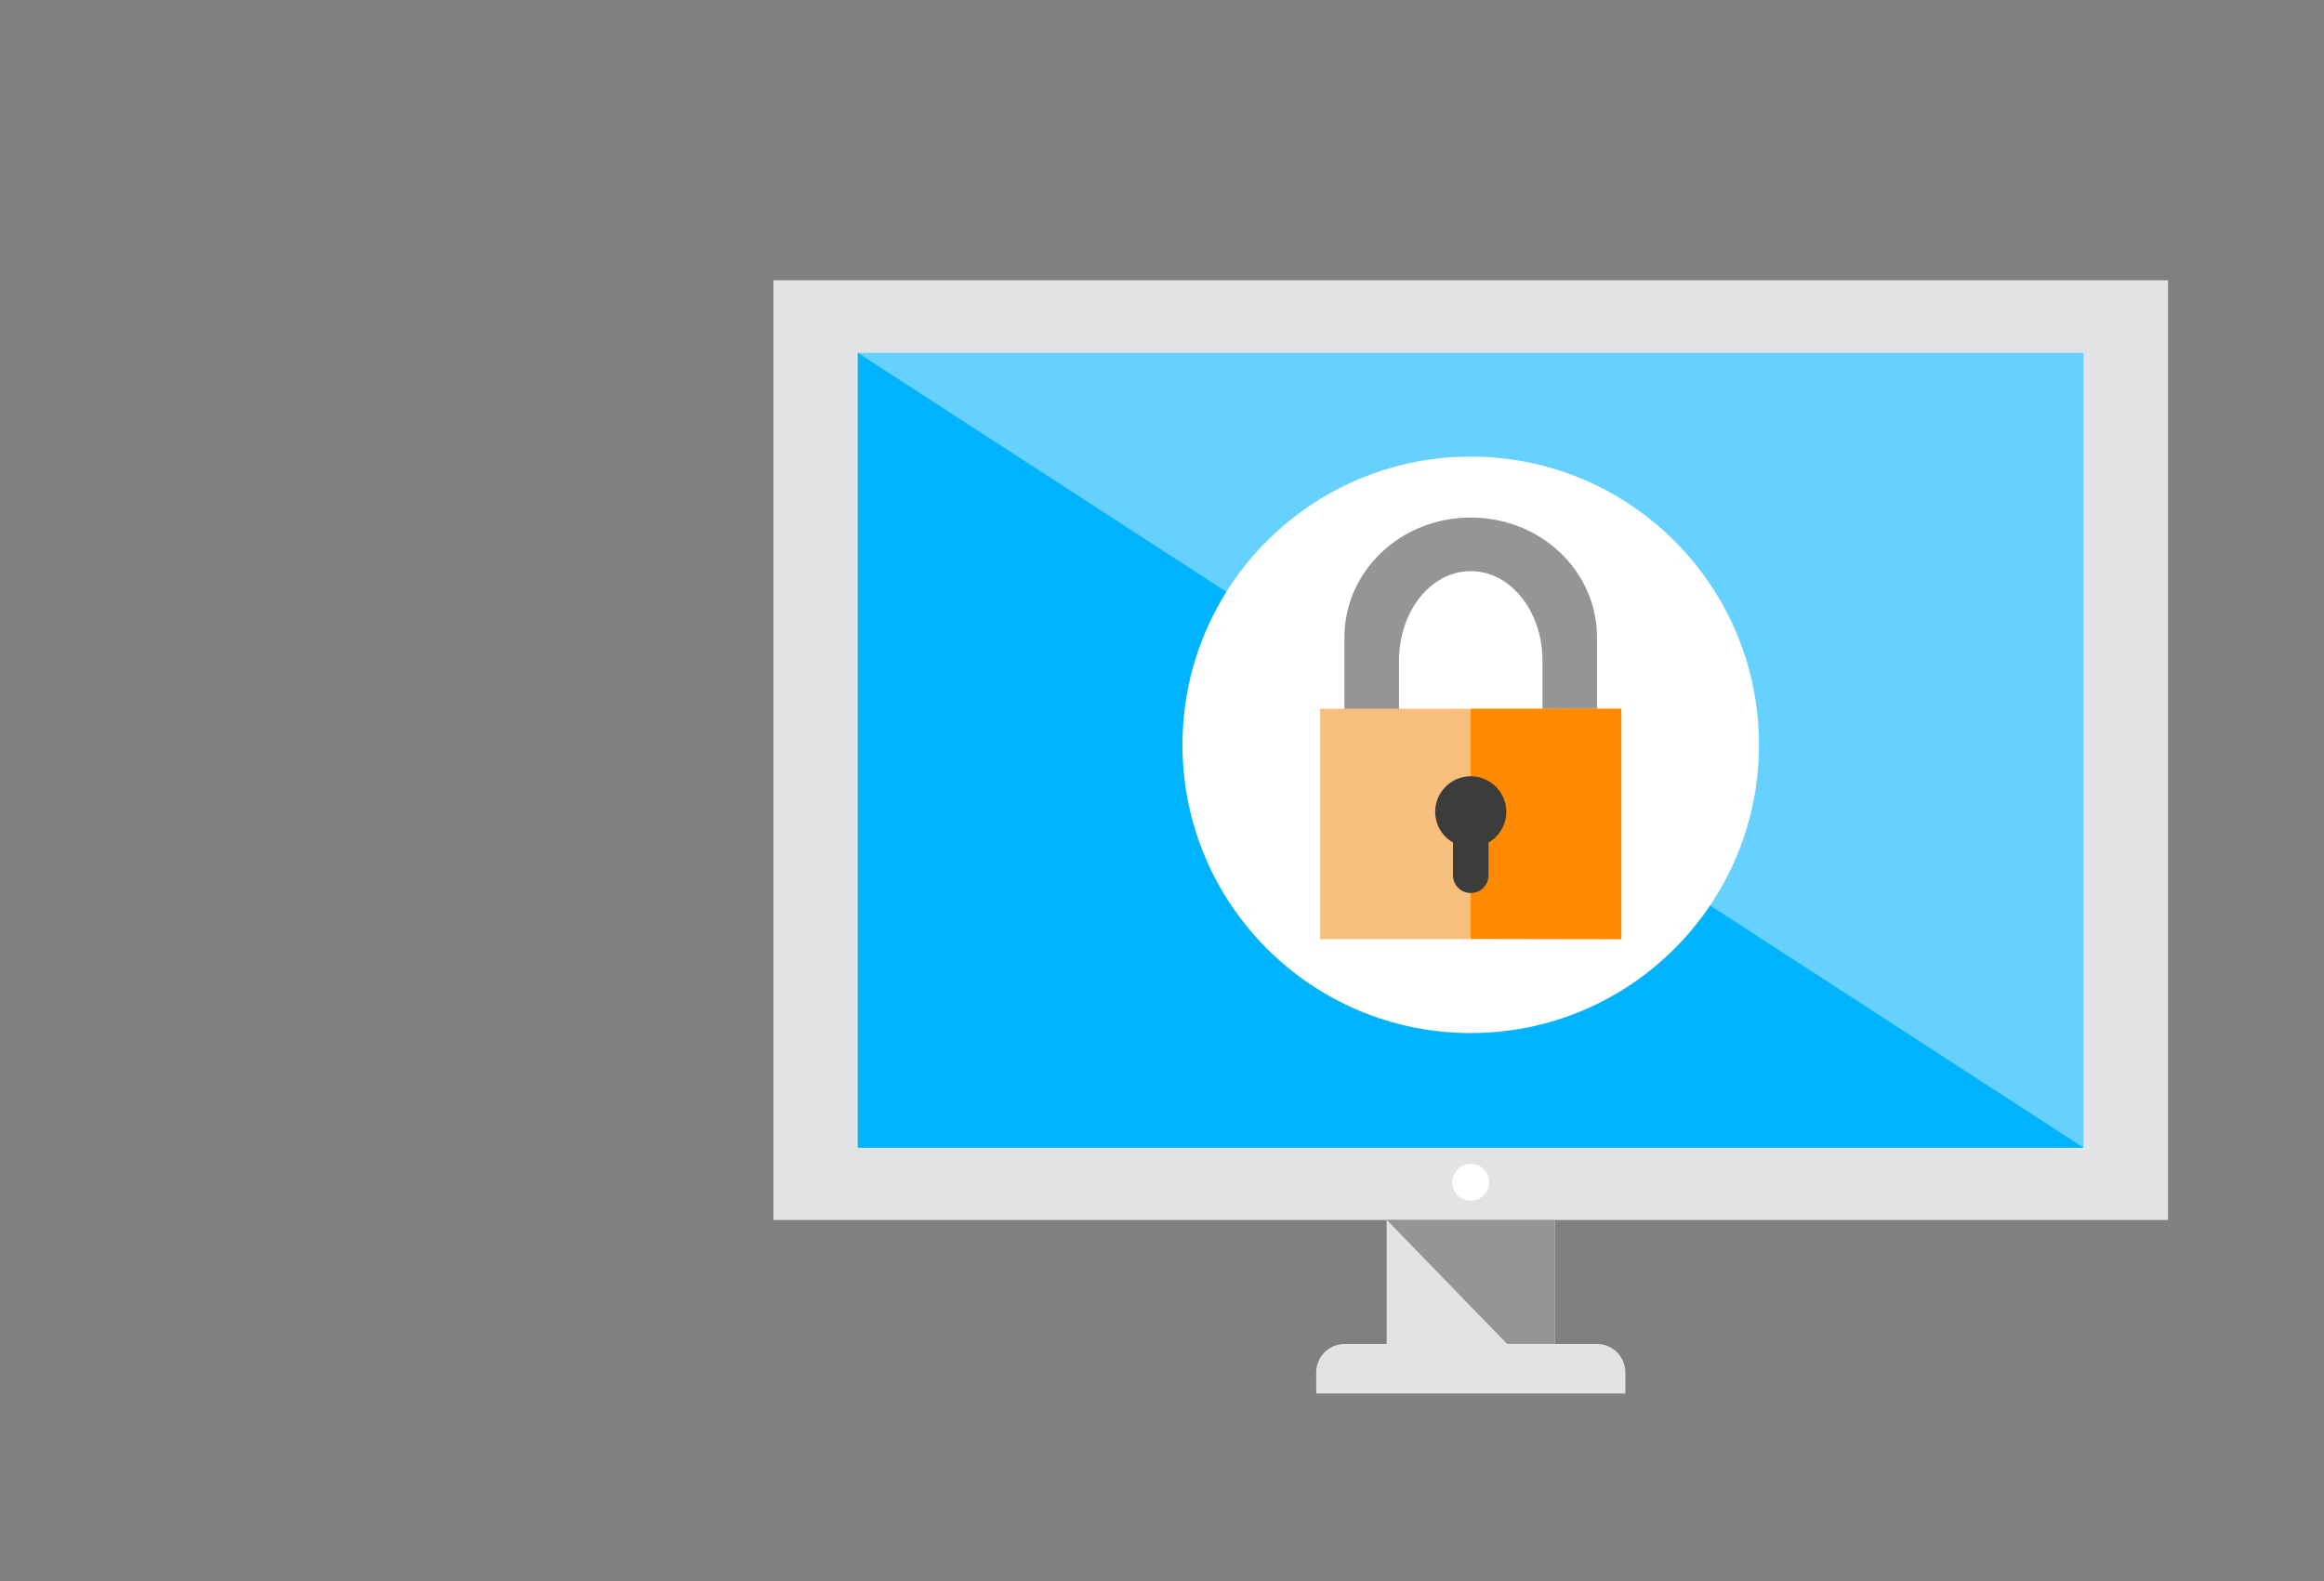
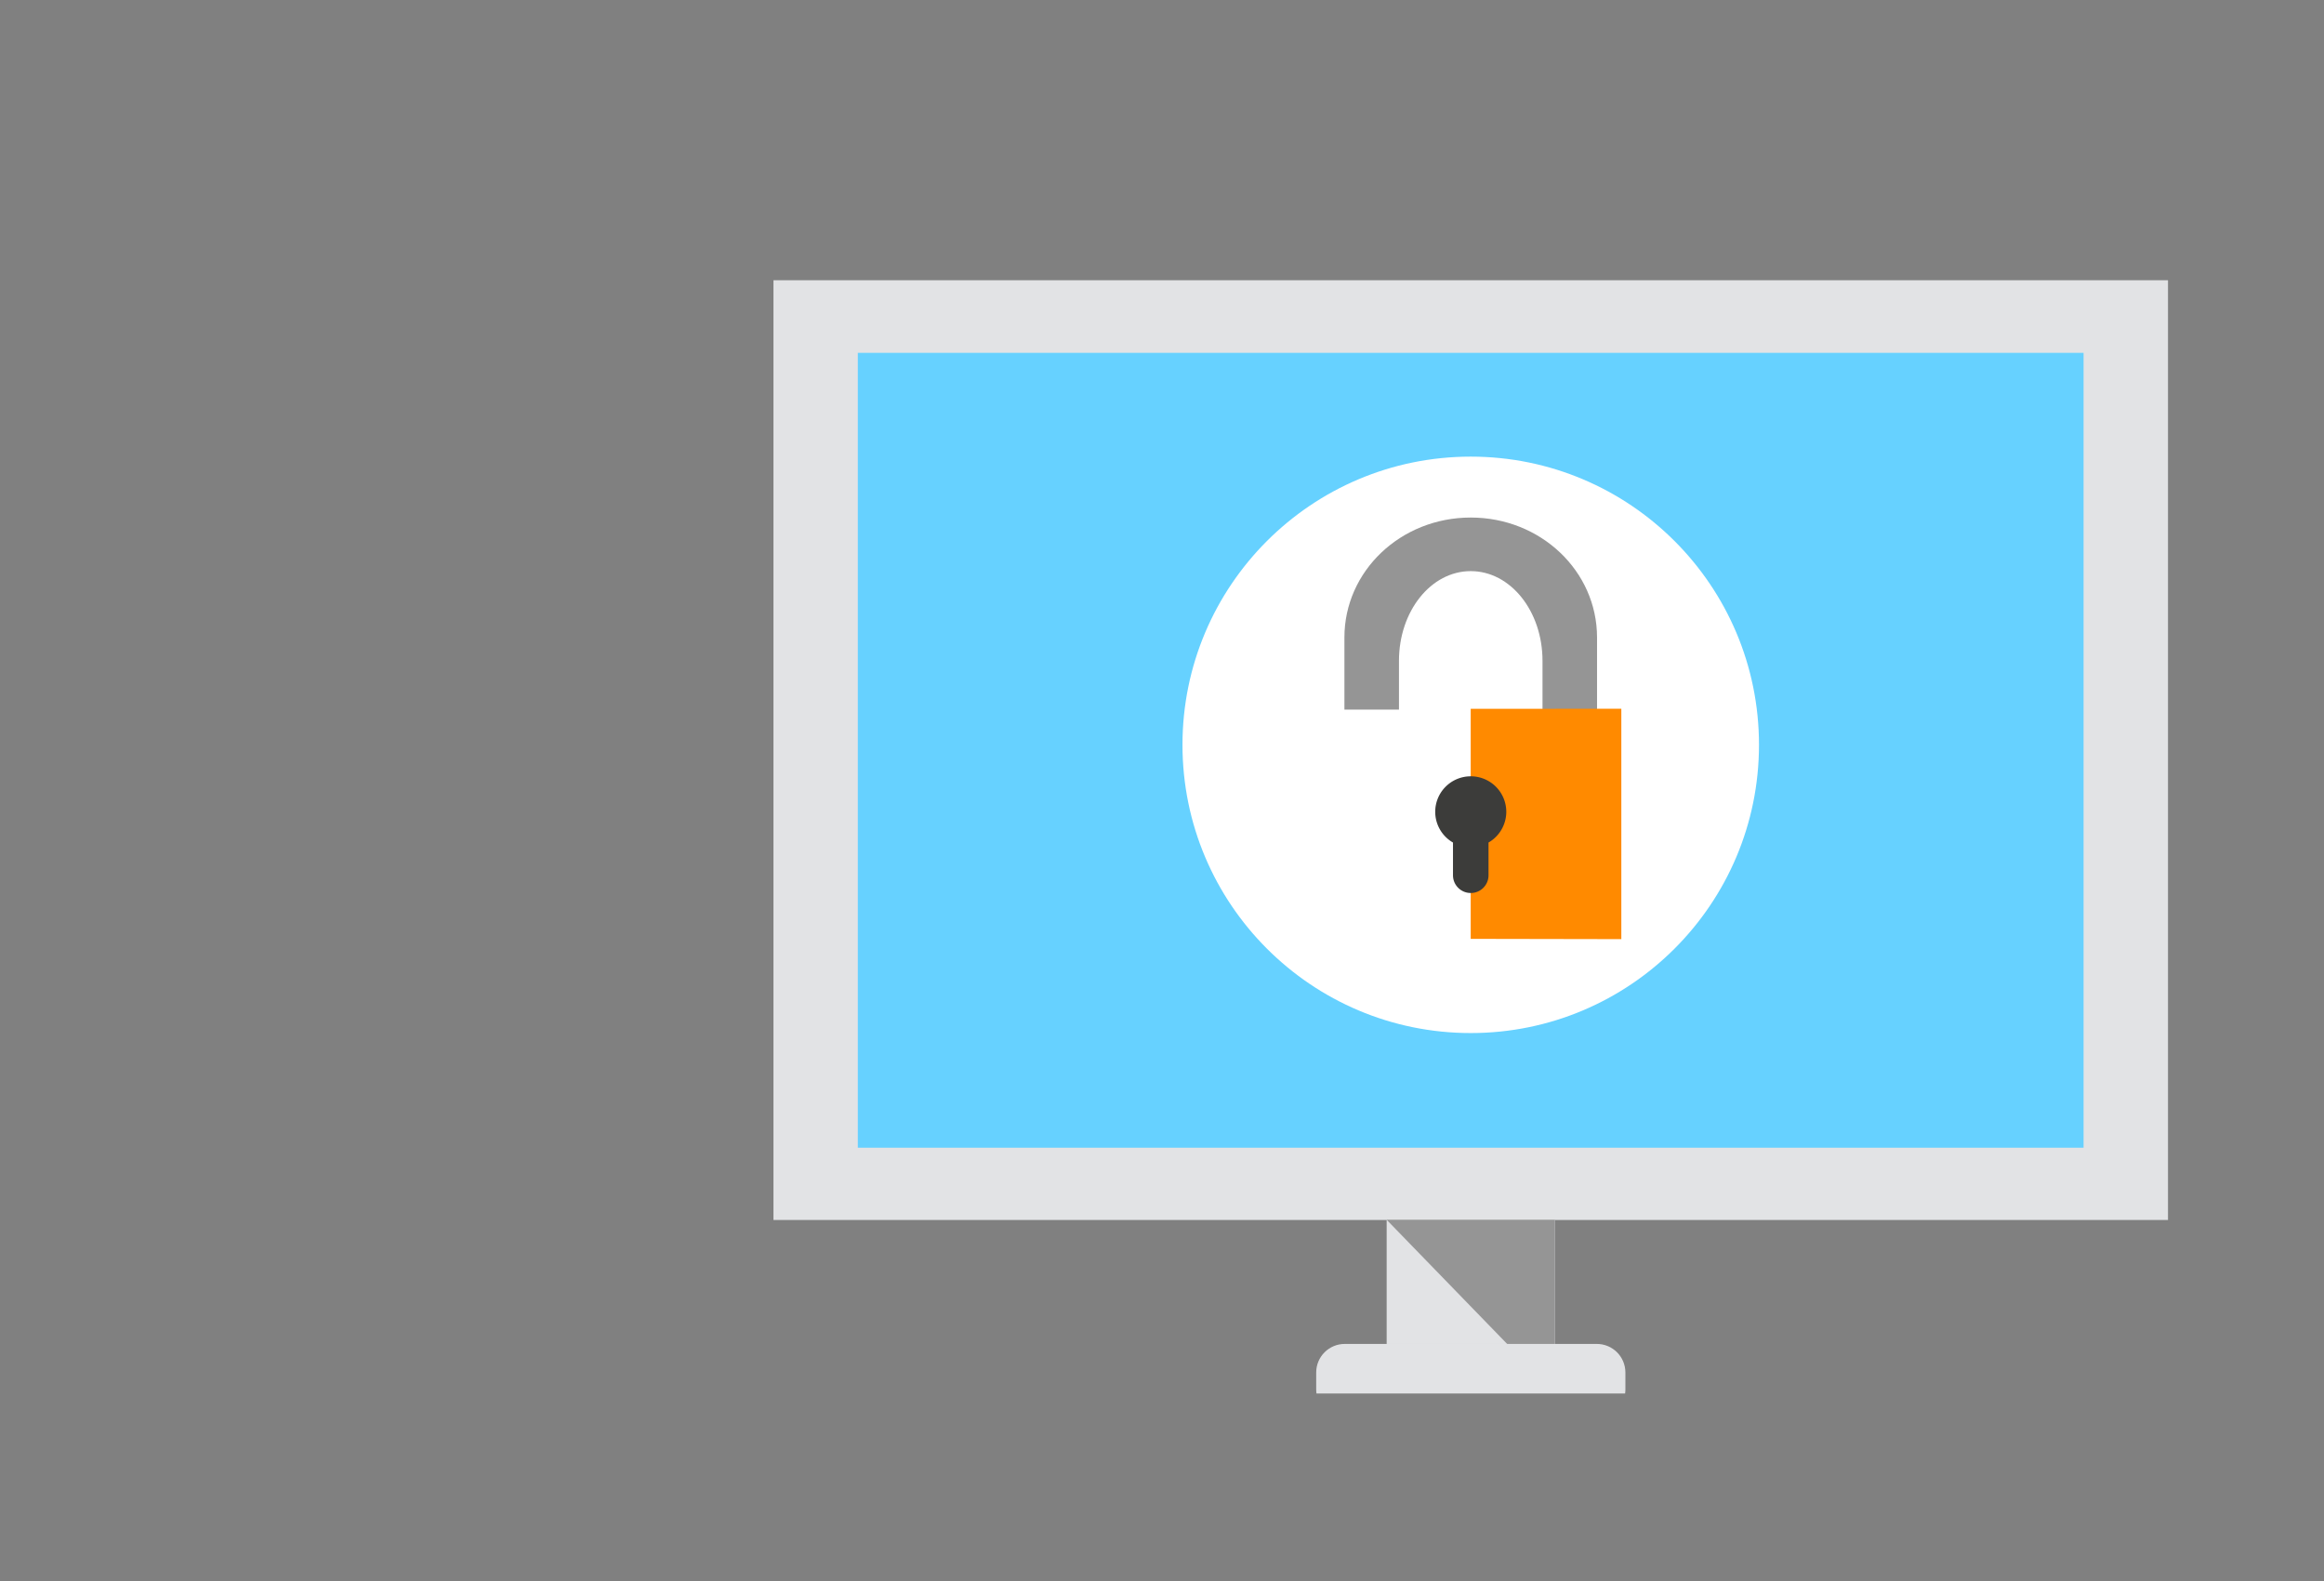
<svg xmlns="http://www.w3.org/2000/svg" xmlns:ns1="http://www.inkscape.org/namespaces/inkscape" xmlns:ns2="http://sodipodi.sourceforge.net/DTD/sodipodi-0.dtd" width="169mm" height="115mm" viewBox="0 0 169 115" version="1.1" id="svg5107" ns1:version="0.92.1 r15371" ns2:docname="desktop.svg">
  <rect x="0" y="0" width="169" height="115" fill="#808080" stroke="none" />
  <defs id="defs5101">
    <ns1:perspective ns2:type="inkscape:persp3d" ns1:vp_x="16.036176 : 208.63587 : 1" ns1:vp_y="54.078811 : 998.53662 : 0" ns1:vp_z="166.96965 : 204.62681 : 1" ns1:persp3d-origin="105 : 98.999992 : 1" id="perspective6351" />
  </defs>
  <ns2:namedview id="base" pagecolor="#ffffff" bordercolor="#666666" borderopacity="1.0" ns1:pageopacity="0.0" ns1:pageshadow="2" ns1:zoom="1" ns1:cx="349.76938" ns1:cy="193.7884" ns1:document-units="mm" ns1:current-layer="layer3" showgrid="false" ns1:pagecheckerboard="true" showguides="true" ns1:guide-bbox="true" ns1:window-width="1920" ns1:window-height="1001" ns1:window-x="-9" ns1:window-y="-9" ns1:window-maximized="1" />
  <g ns1:groupmode="layer" id="layer2" ns1:label="Calque 2" style="display:inline;opacity:1" transform="translate(0,-182)">
    <g id="g6422" />
    <g ns1:groupmode="layer" id="layer3" ns1:label="Unité centrale" style="display:inline">
      <g id="g4565">
        <rect ry="0" rx="0" y="202.383" x="56.246" height="68.347" width="101.41" id="rect6482" style="opacity:1;fill:#e2e3e5;fill-opacity:1;fill-rule:nonzero;stroke:#000000;stroke-width:0;stroke-linejoin:round;stroke-miterlimit:4;stroke-dasharray:none;stroke-opacity:1;paint-order:fill markers stroke" />
        <g transform="matrix(1.085,0,0,1.116,41.224,151.519)" id="g6695">
          <rect ry="0" rx="0" y="50.308" x="19.499" height="51.801" width="82.152" id="rect6484" style="opacity:1;fill:#66d1ff;fill-opacity:1;fill-rule:nonzero;stroke:#000000;stroke-width:0;stroke-linejoin:round;stroke-miterlimit:4;stroke-dasharray:none;stroke-opacity:1;paint-order:fill markers stroke" />
-           <path style="fill:#00b3fe;fill-opacity:1;stroke:#000000;stroke-width:0;stroke-linecap:butt;stroke-linejoin:miter;stroke-miterlimit:4;stroke-dasharray:none;stroke-opacity:1" d="M 19.499,50.308 101.651,102.109 H 19.499 Z" id="path6486" ns1:connector-curvature="0" />
        </g>
-         <circle r="1.342" cy="267.99" cx="106.951" id="path6717" style="opacity:1;fill:#ffffff;fill-opacity:1;fill-rule:nonzero;stroke:#000000;stroke-width:0;stroke-linejoin:round;stroke-miterlimit:4;stroke-dasharray:none;stroke-opacity:1;paint-order:fill markers stroke" />
        <path id="rect6729" d="m 100.837,270.717 v 9.032 h 12.228 v -9.032 z" style="opacity:1;fill:#e2e3e5;fill-opacity:1;fill-rule:nonzero;stroke:#000000;stroke-width:0;stroke-linejoin:round;stroke-miterlimit:4;stroke-dasharray:none;stroke-opacity:1;paint-order:fill markers stroke" ns1:connector-curvature="0" />
        <path id="path6733" d="m 100.837,270.717 8.765,9.032 h 3.463 v -9.032 z" style="fill:#959595;fill-opacity:1;stroke:none;stroke-width:0.295px;stroke-linecap:butt;stroke-linejoin:miter;stroke-opacity:1" ns1:connector-curvature="0" />
        <path ns1:connector-curvature="0" id="rect6739" d="m 97.795,279.745 c -1.154,0 -2.082,0.929 -2.082,2.082 v 1.239 c 0,0.097 0.009,0.192 0.021,0.285 h 22.442 c 0.013,-0.093 0.022,-0.188 0.022,-0.285 v -1.239 c 0,-1.154 -0.929,-2.082 -2.082,-2.082 z" style="opacity:1;fill:#e2e3e5;fill-opacity:1;fill-rule:nonzero;stroke:none;stroke-width:0;stroke-linejoin:round;stroke-miterlimit:4;stroke-dasharray:none;stroke-opacity:1;paint-order:fill markers stroke" />
        <circle r="20.962" cy="236.173" cx="106.951" id="path6796" style="opacity:1;fill:#ffffff;fill-opacity:1;fill-rule:nonzero;stroke:none;stroke-width:0;stroke-linejoin:round;stroke-miterlimit:4;stroke-dasharray:none;stroke-opacity:1;paint-order:fill markers stroke" />
        <path ns1:connector-curvature="0" id="rect6820" d="m 106.951,219.641 c -5.089,0 -9.186,3.891 -9.186,8.724 v 5.247 h 3.967 v -3.549 c 0,-3.615 2.328,-6.525 5.219,-6.525 2.891,0 5.219,2.91 5.219,6.525 v 3.549 h 3.966 v -5.247 c 0,-4.833 -4.096,-8.724 -9.185,-8.724 z" style="opacity:1;fill:#959595;fill-opacity:1;fill-rule:nonzero;stroke:none;stroke-width:0;stroke-linejoin:round;stroke-miterlimit:4;stroke-dasharray:none;stroke-opacity:1;paint-order:fill markers stroke" />
-         <rect y="233.546" x="96" height="16.758" width="21.902" id="rect6798" style="opacity:1;fill:#f7bf7e;fill-opacity:1;fill-rule:nonzero;stroke:none;stroke-width:0;stroke-linejoin:round;stroke-miterlimit:4;stroke-dasharray:none;stroke-opacity:1;paint-order:fill markers stroke" />
        <path ns1:connector-curvature="0" id="path6806" d="m 106.949,233.554 v 16.73 l 10.953,0.02 v -16.758 z" style="fill:#ff8a00;fill-opacity:1;stroke:none;stroke-width:0.297px;stroke-linecap:butt;stroke-linejoin:miter;stroke-opacity:1" />
        <path ns1:connector-curvature="0" id="path6808" d="m 106.951,238.461 a 2.583,2.583 0 0 0 -2.583,2.583 2.583,2.583 0 0 0 1.292,2.235 v 2.378 c 0,0.716 0.576,1.292 1.292,1.292 0.716,0 1.292,-0.576 1.292,-1.292 v -2.379 a 2.583,2.583 0 0 0 1.292,-2.234 2.583,2.583 0 0 0 -2.583,-2.583 z" style="opacity:1;fill:#3c3c3a;fill-opacity:1;fill-rule:nonzero;stroke:none;stroke-width:0;stroke-linejoin:round;stroke-miterlimit:4;stroke-dasharray:none;stroke-opacity:1;paint-order:fill markers stroke" />
      </g>
    </g>
  </g>
</svg>